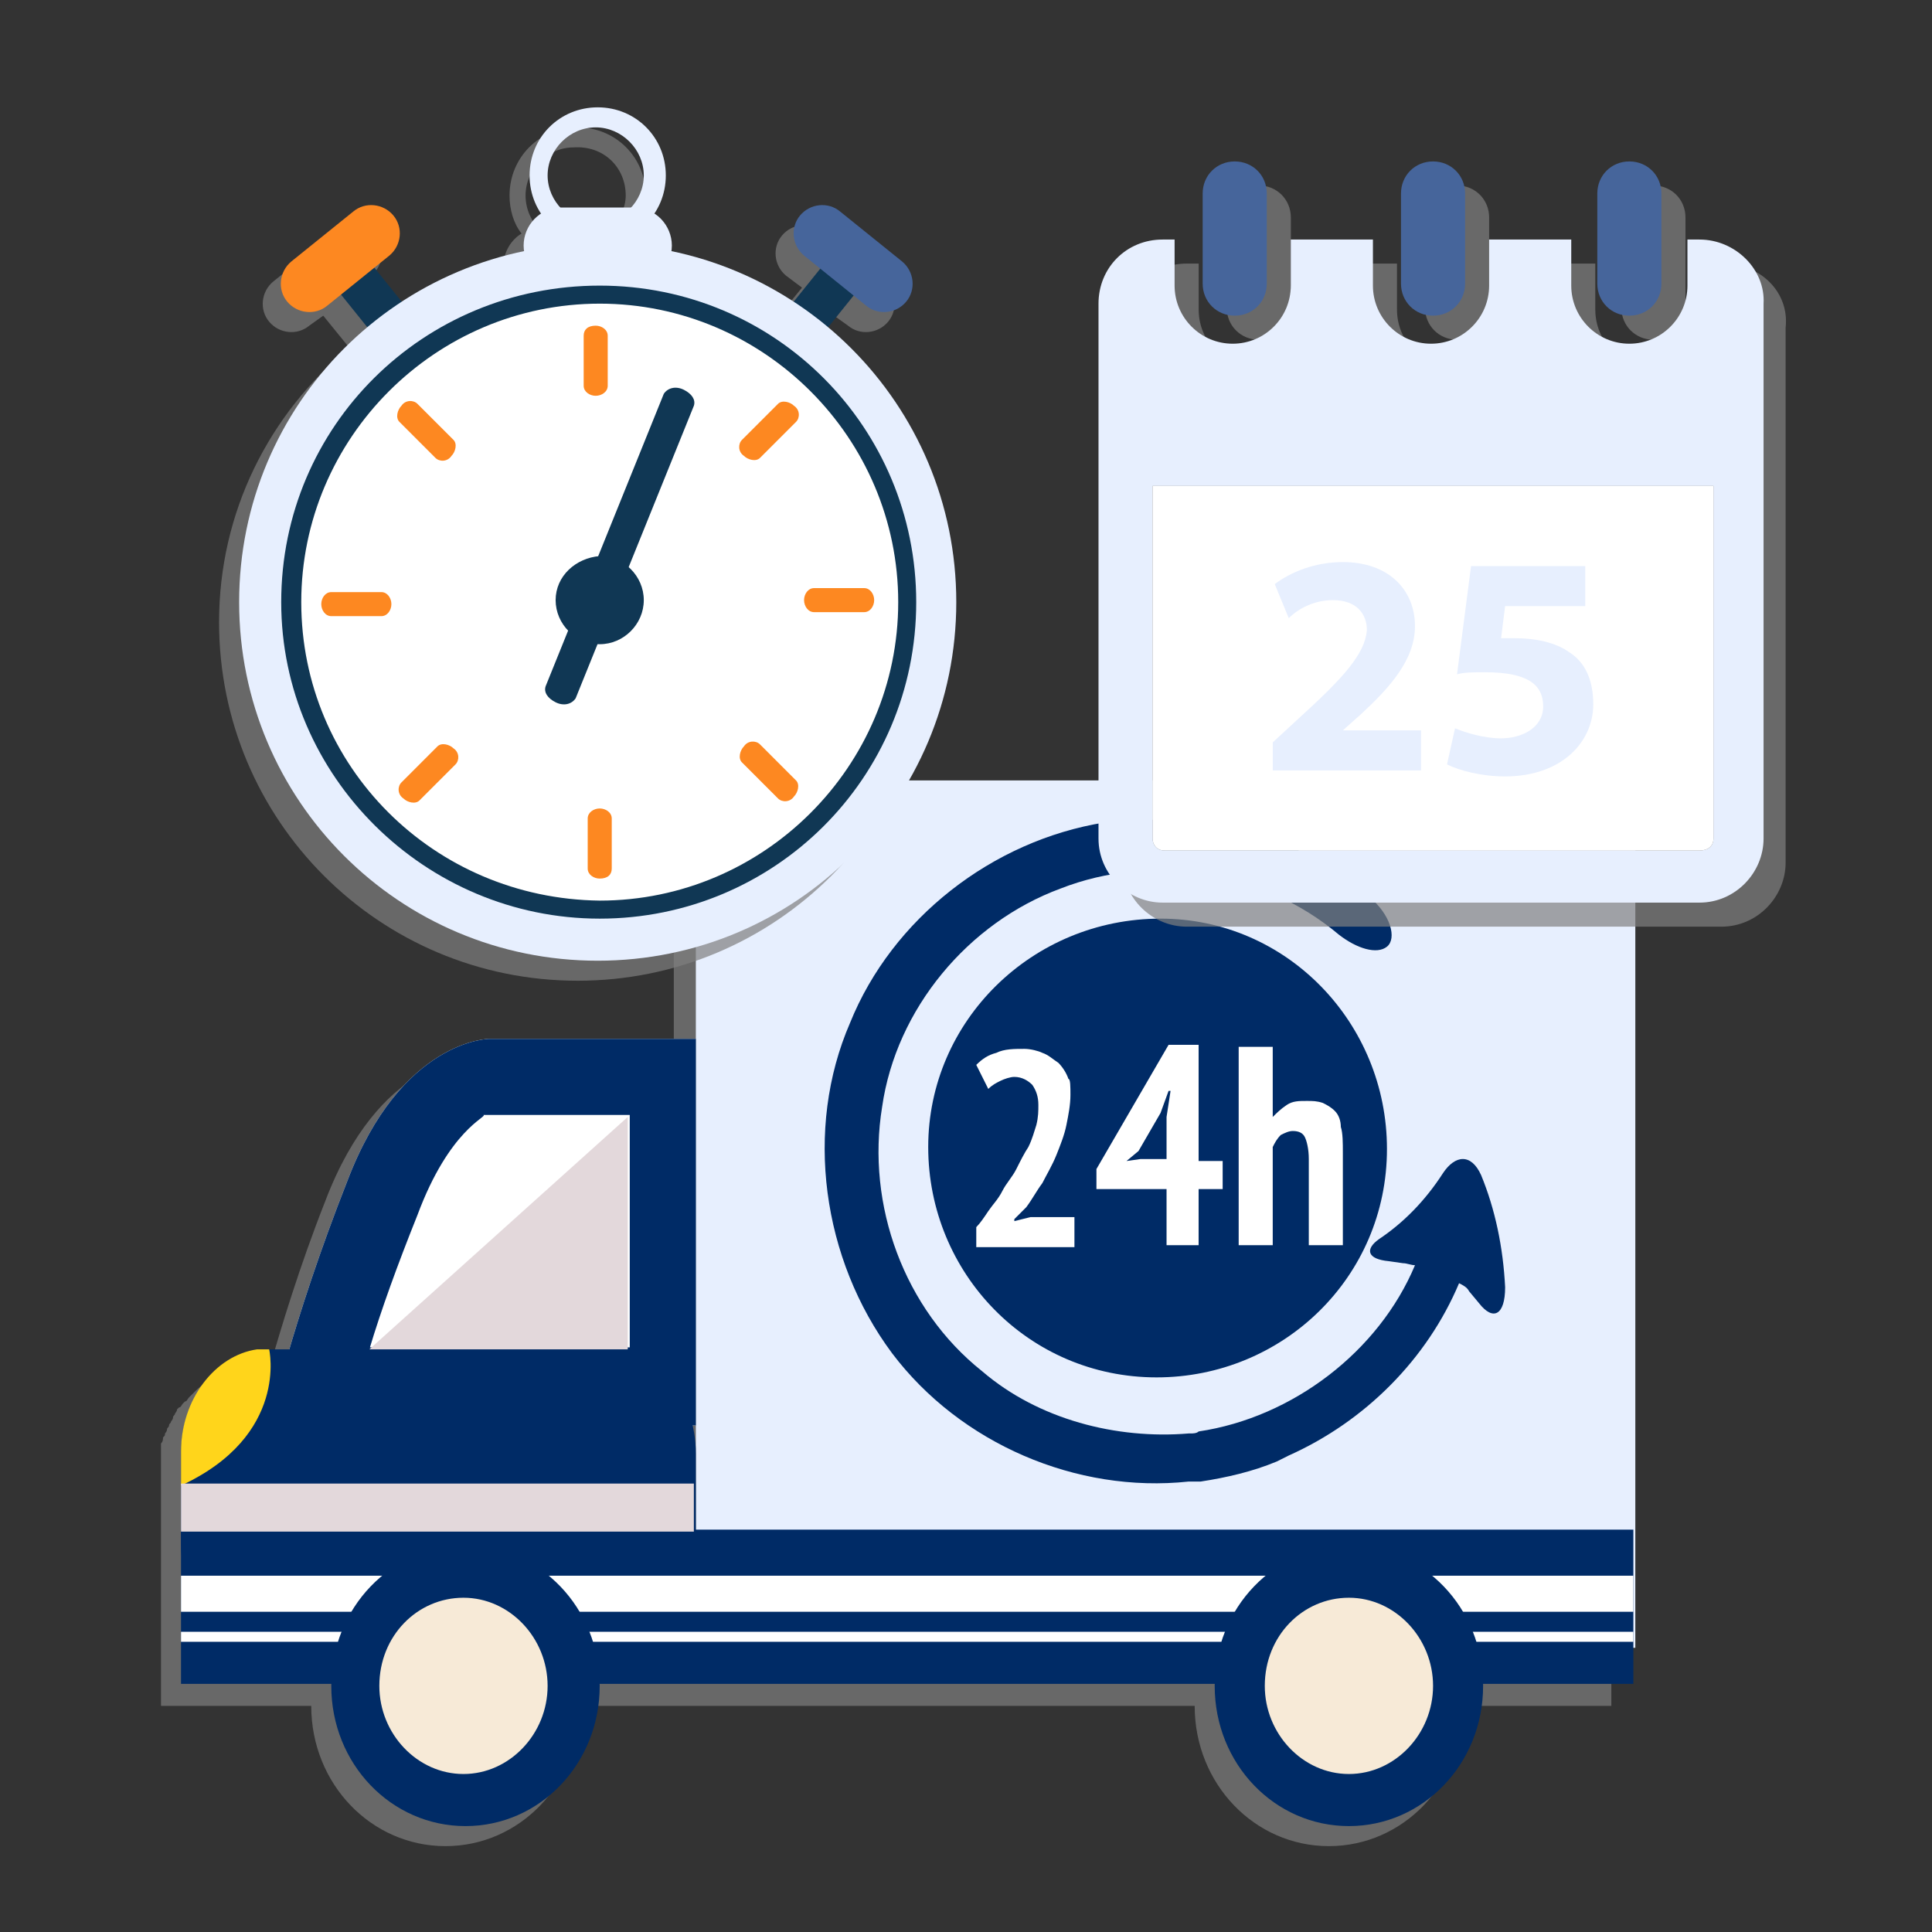
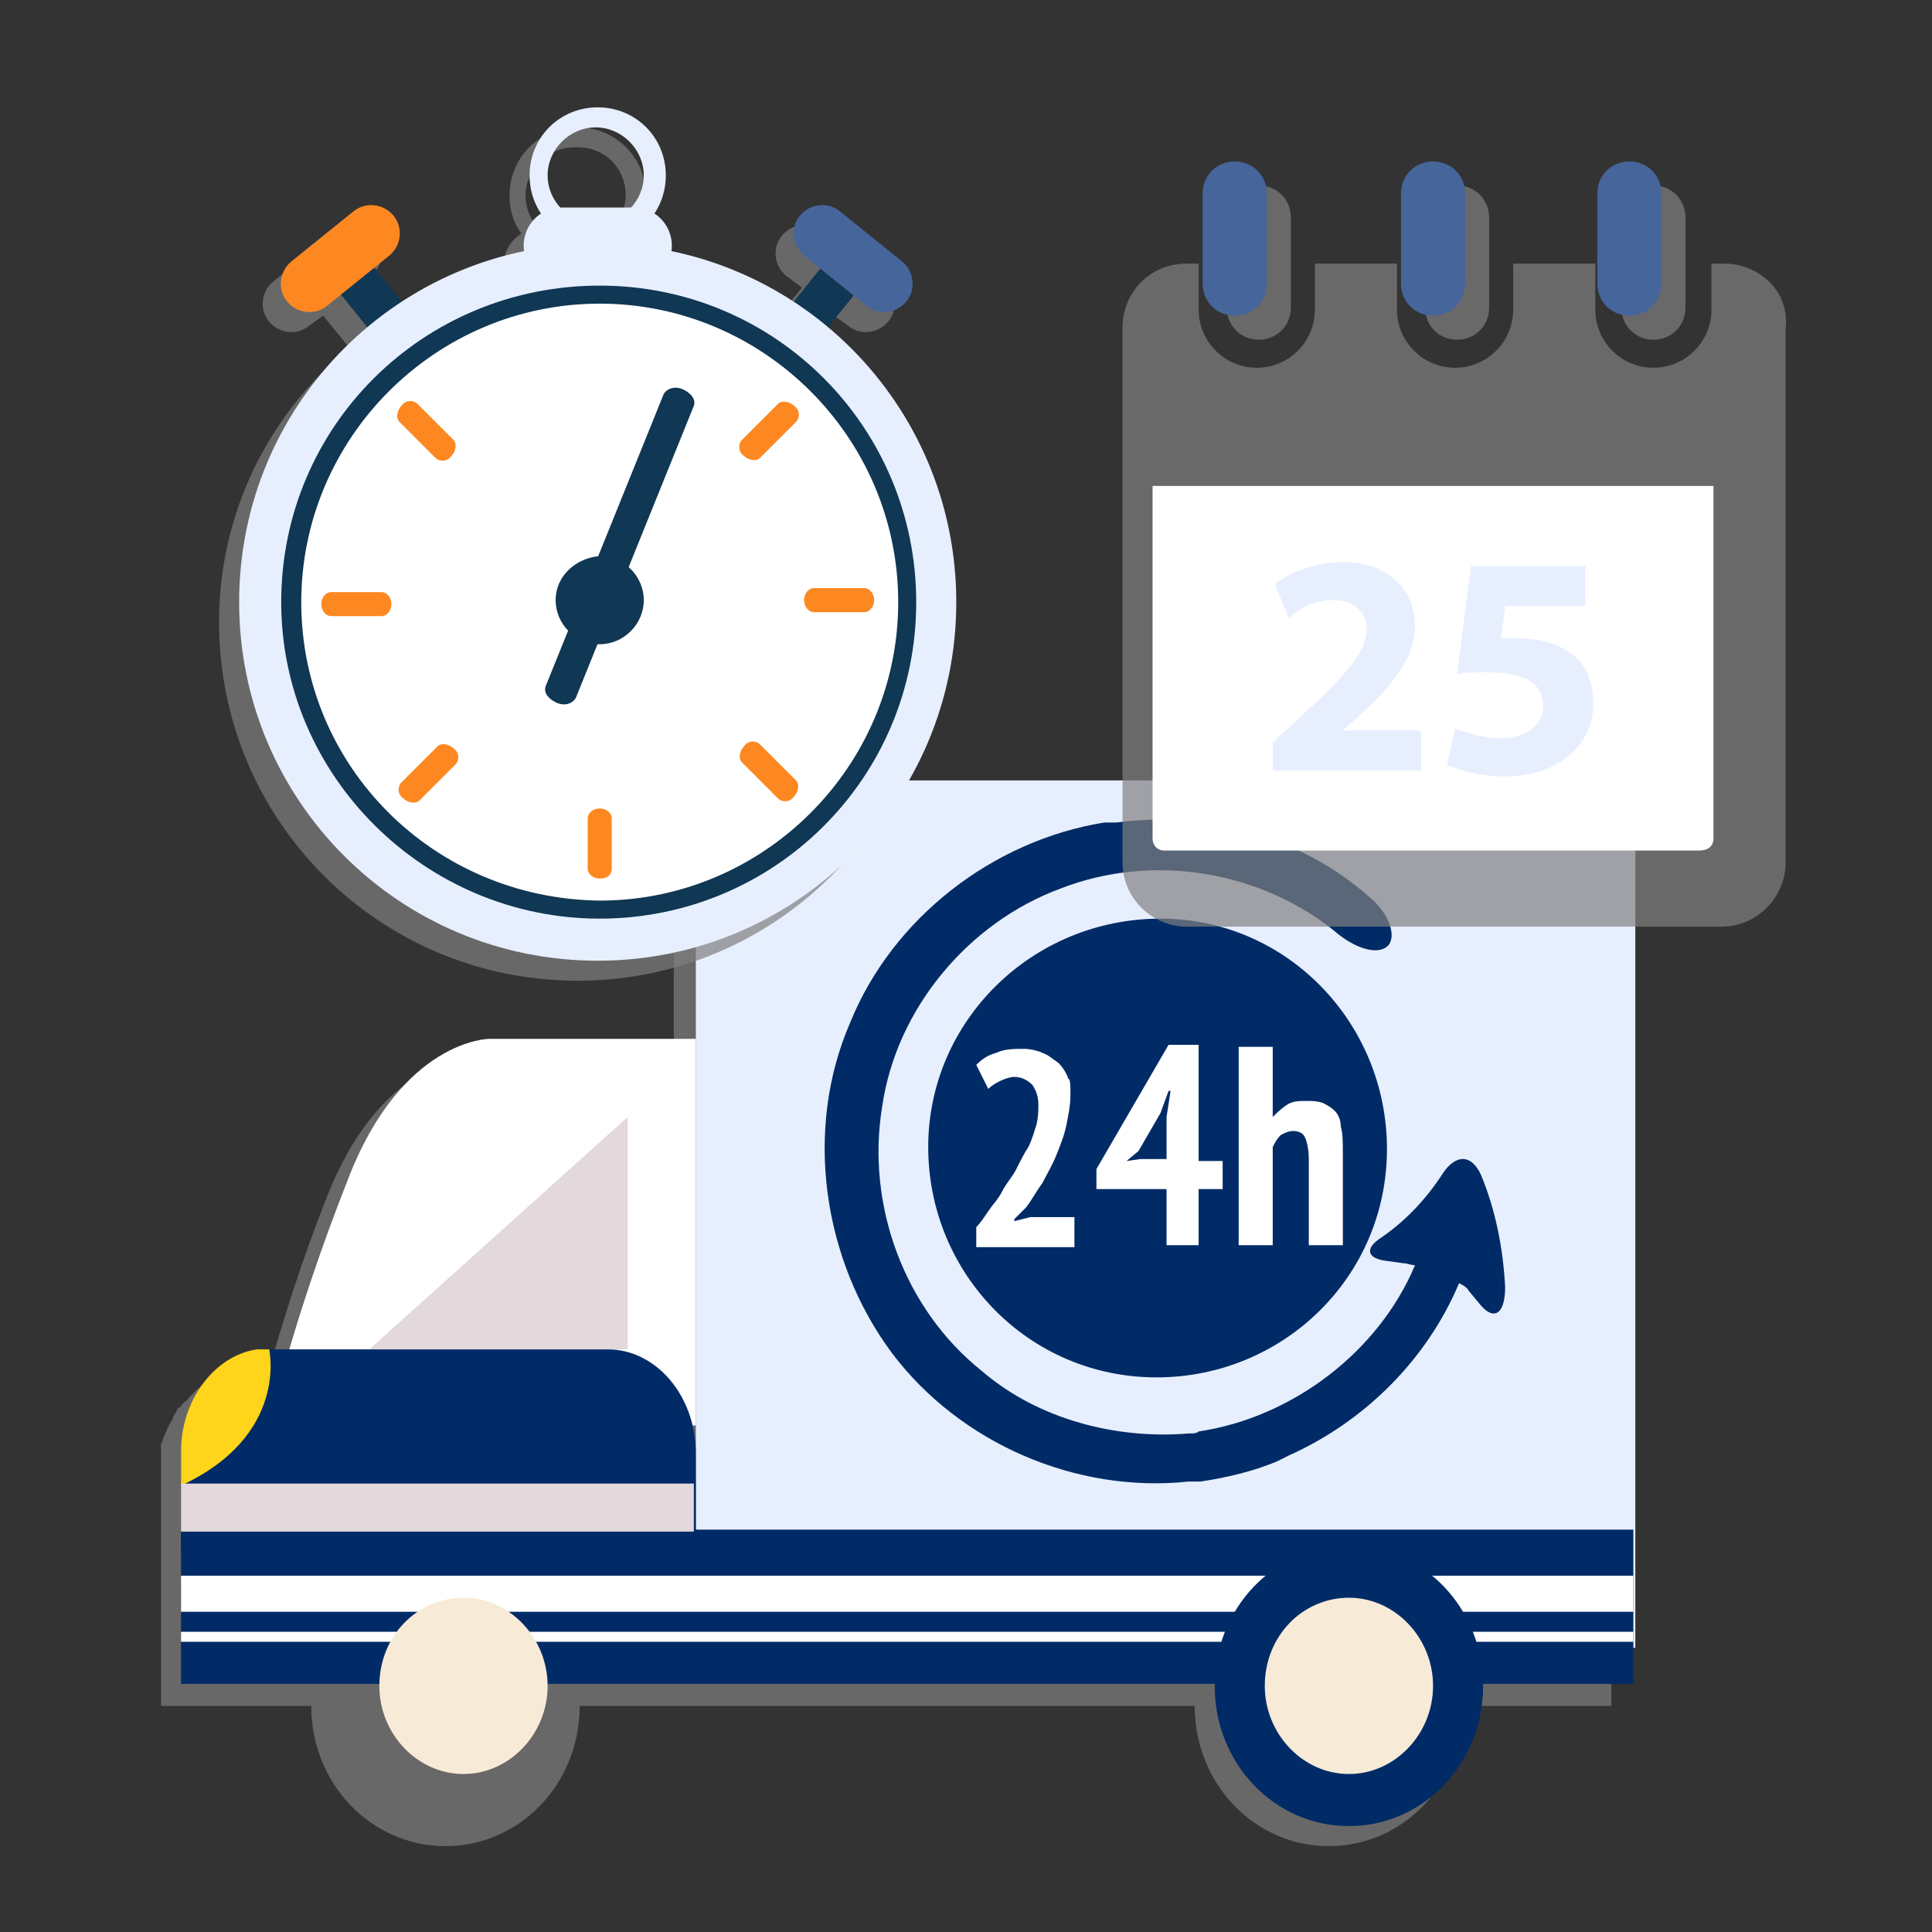
<svg xmlns="http://www.w3.org/2000/svg" width="72" height="72" viewBox="0 0 72 72" fill="none">
  <rect x="0" y="0" width="72" height="72" fill="#333333" stroke="none" />
  <path opacity="0.7" d="M6 54.84V56.034V56.109V57.751V57.826V58.274V59.468V60.812V61.559V61.932V63.574H11.599C11.599 66.486 13.839 68.8 16.601 68.8C19.363 68.8 21.603 66.486 21.603 63.574H40.864H44.522C44.522 66.486 46.761 68.8 49.523 68.8C52.286 68.8 54.525 66.486 54.525 63.574H60.05V62.156V62.006V61.633V60.887V59.543V57.9V29.905H40.789H25.111V39.461H17.422C17.422 39.461 14.137 39.461 12.122 44.761C11.151 47.225 10.479 49.465 10.031 51.032H9.285C8.538 51.032 7.792 51.331 7.269 51.853C7.194 51.928 7.12 52.003 7.12 52.003C7.12 52.003 7.12 52.003 7.045 52.077C6.971 52.152 6.97 52.227 6.896 52.227L6.821 52.301C6.747 52.376 6.747 52.451 6.672 52.451L6.597 52.525C6.597 52.6 6.523 52.675 6.523 52.675C6.523 52.749 6.448 52.749 6.448 52.824C6.448 52.899 6.373 52.973 6.373 52.973C6.373 53.048 6.299 53.048 6.299 53.123C6.299 53.197 6.224 53.197 6.224 53.272C6.224 53.346 6.149 53.421 6.149 53.421C6.149 53.496 6.149 53.496 6.075 53.571C6.075 53.645 6.075 53.72 6 53.794C6 53.869 6 53.869 6 53.944C6 54.018 6 54.093 6 54.168C6 54.242 6 54.242 6 54.317C6 54.616 6 54.765 6 54.84ZM25.186 54.84C25.186 54.541 25.111 54.168 25.111 53.869H25.186V54.84Z" fill="#808080" />
  <path d="M10.031 53.123H25.933V38.714H18.243C18.243 38.714 14.958 38.714 12.943 44.015C10.852 49.315 10.031 53.123 10.031 53.123Z" fill="white" />
  <path d="M60.944 29.084H25.932V61.409H60.944V29.084Z" fill="#E7EFFE" />
-   <path d="M10.031 53.123H25.933V38.714H18.243C18.243 38.714 14.958 38.714 12.943 44.015C10.852 49.315 10.031 53.123 10.031 53.123ZM13.764 50.286C14.212 48.793 14.809 47.15 15.556 45.284C16.75 42.074 18.169 41.626 18.019 41.551H23.469V50.211H13.764V50.286Z" fill="#002B66" />
  <path d="M6.746 57.527C6.746 59.692 8.239 61.409 10.031 61.409H22.648C24.439 61.409 25.932 59.692 25.932 57.527V54.168C25.932 52.003 24.439 50.286 22.648 50.286H10.031C8.239 50.286 6.746 52.003 6.746 54.168V57.527Z" fill="#002B66" />
  <path d="M60.87 57.005H6.746V62.753H60.87V57.005Z" fill="#002B66" />
  <path d="M60.87 58.722H6.746V60.066H60.87V58.722Z" fill="white" />
  <path d="M60.87 60.812H6.746V61.185H60.87V60.812Z" fill="white" />
-   <path d="M12.346 62.828C12.346 65.739 14.585 68.053 17.348 68.053C20.11 68.053 22.349 65.739 22.349 62.828C22.349 59.916 20.11 57.602 17.348 57.602C14.585 57.602 12.346 59.916 12.346 62.828Z" fill="#002B66" />
  <path d="M14.137 62.828C14.137 64.619 15.555 66.112 17.272 66.112C18.989 66.112 20.408 64.619 20.408 62.828C20.408 61.036 18.989 59.543 17.272 59.543C15.555 59.543 14.137 60.961 14.137 62.828Z" fill="#F7EAD7" />
  <path d="M34.592 42.746C34.592 47.449 38.325 51.331 43.102 51.331C47.806 51.331 51.688 47.598 51.688 42.82C51.688 38.117 47.955 34.235 43.252 34.235C38.474 34.235 34.592 38.042 34.592 42.746Z" fill="#002B66" />
  <path d="M31.68 38.117C33.248 34.235 36.98 31.323 41.161 30.652C41.236 30.652 41.236 30.652 41.31 30.652C41.385 30.652 41.46 30.652 41.534 30.652H41.609C44.968 30.204 48.477 31.174 51.015 33.414C51.837 34.086 52.061 34.982 51.687 35.28C51.314 35.579 50.568 35.355 49.896 34.832C47.059 32.443 42.953 31.771 39.519 33.115C36.084 34.384 33.397 37.594 32.874 41.252C32.277 44.911 33.696 48.793 36.607 51.107C38.697 52.899 41.609 53.645 44.297 53.421H44.371C44.446 53.421 44.595 53.421 44.67 53.346C48.178 52.824 51.389 50.36 52.733 47.15C52.583 47.15 52.434 47.076 52.285 47.076L51.762 47.001C50.941 46.926 50.866 46.553 51.389 46.18C52.285 45.583 53.106 44.761 53.778 43.716C54.226 43.044 54.823 42.97 55.196 43.791C55.719 45.06 56.017 46.478 56.092 47.971C56.092 49.017 55.644 49.24 55.121 48.569L54.748 48.121C54.673 47.971 54.524 47.897 54.375 47.822C53.18 50.659 50.866 52.973 48.029 54.242C47.88 54.317 47.731 54.392 47.581 54.466C46.685 54.84 45.715 55.064 44.745 55.213H44.67H44.595C44.52 55.213 44.446 55.213 44.297 55.213C40.116 55.661 35.786 53.794 33.248 50.435C30.635 46.926 29.963 42.074 31.68 38.117Z" fill="#002B66" />
  <path d="M39.892 40.805C39.892 41.178 39.817 41.551 39.742 41.925C39.668 42.298 39.518 42.671 39.369 43.044C39.22 43.418 38.996 43.791 38.846 44.09C38.623 44.388 38.473 44.687 38.249 44.985L37.801 45.433V45.508L38.398 45.359H40.041V46.478H36.383V45.732C36.532 45.583 36.681 45.359 36.831 45.135C36.98 44.911 37.204 44.687 37.353 44.388C37.503 44.09 37.727 43.865 37.876 43.567C38.025 43.268 38.175 42.97 38.324 42.746C38.473 42.447 38.548 42.148 38.622 41.925C38.697 41.626 38.697 41.402 38.697 41.178C38.697 40.879 38.623 40.655 38.473 40.431C38.324 40.282 38.1 40.133 37.801 40.133C37.652 40.133 37.428 40.208 37.279 40.282C37.129 40.357 36.98 40.431 36.831 40.581L36.383 39.685C36.607 39.461 36.831 39.312 37.129 39.237C37.428 39.088 37.801 39.088 38.175 39.088C38.398 39.088 38.697 39.162 38.846 39.237C39.07 39.312 39.22 39.461 39.444 39.61C39.593 39.76 39.742 39.983 39.817 40.208C39.892 40.208 39.892 40.506 39.892 40.805Z" fill="white" />
  <path d="M45.565 44.313H44.669V46.404H43.474V44.313H40.861V43.567L43.549 38.938H44.669V43.268H45.565V44.313ZM43.474 41.626L43.623 40.655H43.549L43.25 41.477L42.429 42.895L41.981 43.268L42.504 43.194H43.474V41.626Z" fill="white" />
  <path d="M48.775 46.404V43.194C48.775 42.82 48.7 42.522 48.626 42.373C48.551 42.223 48.402 42.149 48.178 42.149C48.029 42.149 47.879 42.223 47.73 42.298C47.581 42.447 47.506 42.596 47.431 42.746V46.404H46.162V39.013H47.431V41.626C47.581 41.477 47.73 41.327 47.954 41.178C48.178 41.029 48.402 41.029 48.7 41.029C48.924 41.029 49.074 41.029 49.298 41.103C49.447 41.178 49.596 41.253 49.745 41.402C49.895 41.551 49.969 41.775 49.969 41.999C50.044 42.223 50.044 42.596 50.044 42.97V46.404H48.775Z" fill="white" />
  <path d="M45.268 62.828C45.268 65.739 47.507 68.053 50.269 68.053C53.032 68.053 55.271 65.739 55.271 62.828C55.271 59.916 53.032 57.602 50.269 57.602C47.507 57.602 45.268 59.916 45.268 62.828Z" fill="#002B66" />
  <path d="M47.135 62.828C47.135 64.619 48.553 66.112 50.27 66.112C51.987 66.112 53.406 64.619 53.406 62.828C53.406 61.036 51.987 59.543 50.27 59.543C48.553 59.543 47.135 60.961 47.135 62.828Z" fill="#F7EAD7" />
  <path d="M23.394 41.626L13.764 50.286H23.394V41.626Z" fill="#E3D8DB" />
  <path d="M9.583 50.286C9.882 50.286 10.031 50.286 10.031 50.286C10.031 50.286 10.777 53.496 6.746 55.362V54.093C6.746 52.152 8.015 50.51 9.583 50.286Z" fill="#FFD51B" />
  <path d="M25.858 55.288H6.746V57.079H25.858V55.288Z" fill="#E3D8DB" />
  <path opacity="0.7" d="M8.164 23.186C8.164 30.577 14.136 36.549 21.527 36.549C28.918 36.549 34.89 30.577 34.89 23.186C34.89 19.08 33.024 15.422 30.112 12.959L31.083 11.764L31.605 12.137C32.053 12.511 32.725 12.436 33.099 11.988C33.472 11.54 33.397 10.868 32.949 10.495L30.635 8.629C30.187 8.255 29.515 8.33 29.142 8.778C28.769 9.226 28.843 9.898 29.291 10.271L29.889 10.719L28.918 11.913C27.5 11.018 26.006 10.346 24.289 10.047C24.289 9.972 24.289 9.972 24.289 9.898C24.289 9.375 23.991 8.927 23.617 8.703C23.916 8.33 24.065 7.807 24.065 7.285C24.065 5.866 22.946 4.747 21.527 4.747C20.109 4.747 18.989 5.866 18.989 7.285C18.989 7.807 19.138 8.33 19.437 8.703C19.064 8.927 18.765 9.375 18.765 9.898C18.765 9.972 18.765 10.047 18.765 10.047C17.123 10.42 15.555 11.092 14.211 11.988L13.241 10.719L13.838 10.271C14.286 9.898 14.36 9.226 13.987 8.778C13.614 8.33 12.942 8.255 12.494 8.629L10.18 10.495C9.732 10.868 9.657 11.54 10.03 11.988C10.404 12.436 11.076 12.511 11.524 12.137L12.046 11.764L13.017 12.959C10.03 15.422 8.164 19.08 8.164 23.186ZM23.319 7.285C23.319 7.733 23.095 8.181 22.796 8.554H20.109C19.81 8.255 19.586 7.807 19.586 7.285C19.586 6.314 20.407 5.493 21.378 5.493C22.498 5.418 23.319 6.24 23.319 7.285Z" fill="#808080" />
  <path d="M28.919 12.063C28.62 12.436 28.695 12.959 29.068 13.182C29.441 13.481 29.964 13.406 30.188 13.033L32.651 9.972C32.95 9.599 32.875 9.076 32.502 8.852C32.129 8.554 31.606 8.629 31.382 9.002L28.919 12.063Z" fill="#103754" />
  <path d="M15.632 12.063C15.93 12.436 15.856 12.959 15.482 13.182C15.109 13.481 14.587 13.406 14.363 13.033L11.899 9.972C11.601 9.599 11.675 9.076 12.048 8.852C12.422 8.554 12.944 8.629 13.168 9.002L15.632 12.063Z" fill="#103754" />
  <path d="M10.48 22.44C10.48 29.009 15.781 34.235 22.351 34.235C28.92 34.235 34.146 28.934 34.146 22.44C34.146 15.87 28.845 10.644 22.351 10.644C15.781 10.57 10.48 15.87 10.48 22.44Z" fill="white" />
  <path d="M9.211 22.44C9.211 29.681 15.034 35.504 22.276 35.504C29.517 35.504 35.34 29.681 35.34 22.44C35.34 15.198 29.517 9.375 22.276 9.375C15.034 9.3 9.211 15.198 9.211 22.44ZM11.227 22.44C11.227 16.318 16.229 11.316 22.35 11.316C28.472 11.316 33.474 16.318 33.474 22.44C33.474 28.561 28.472 33.563 22.35 33.563C16.154 33.489 11.227 28.561 11.227 22.44Z" fill="#103754" />
  <path d="M8.912 22.44C8.912 29.83 14.884 35.803 22.275 35.803C29.666 35.803 35.638 29.83 35.638 22.44C35.638 15.049 29.666 9.077 22.275 9.077C14.884 9.077 8.912 15.049 8.912 22.44ZM10.48 22.44C10.48 15.87 15.78 10.644 22.35 10.644C28.919 10.644 34.145 15.945 34.145 22.44C34.145 29.009 28.845 34.235 22.35 34.235C15.855 34.235 10.48 28.935 10.48 22.44Z" fill="#E7EFFE" />
  <path d="M19.514 9.151C19.514 9.898 20.111 10.57 20.932 10.57H23.62C24.366 10.57 25.038 9.972 25.038 9.151C25.038 8.405 24.441 7.733 23.62 7.733H20.932C20.111 7.733 19.514 8.405 19.514 9.151Z" fill="#E7EFFE" />
  <path d="M19.736 6.538C19.736 7.957 20.856 9.076 22.275 9.076C23.693 9.076 24.813 7.957 24.813 6.538C24.813 5.12 23.693 4 22.275 4C20.856 4 19.736 5.12 19.736 6.538ZM20.408 6.538C20.408 5.568 21.229 4.747 22.2 4.747C23.17 4.747 23.992 5.568 23.992 6.538C23.992 7.509 23.17 8.33 22.2 8.33C21.229 8.33 20.408 7.509 20.408 6.538Z" fill="#E7EFFE" />
-   <path d="M21.752 14.377C21.752 14.601 21.976 14.75 22.2 14.75C22.424 14.75 22.648 14.601 22.648 14.377V12.511C22.648 12.287 22.424 12.137 22.2 12.137C21.901 12.137 21.752 12.287 21.752 12.511V14.377Z" fill="#FD8821" />
  <path d="M30.338 21.917C30.114 21.917 29.965 22.141 29.965 22.365C29.965 22.589 30.114 22.813 30.338 22.813H32.205C32.428 22.813 32.578 22.589 32.578 22.365C32.578 22.141 32.428 21.917 32.205 21.917H30.338Z" fill="#FD8821" />
  <path d="M22.798 30.502C22.798 30.278 22.574 30.129 22.35 30.129C22.126 30.129 21.902 30.278 21.902 30.502V32.369C21.902 32.593 22.126 32.742 22.35 32.742C22.649 32.742 22.798 32.593 22.798 32.369V30.502Z" fill="#FD8821" />
  <path d="M14.212 22.962C14.436 22.962 14.586 22.738 14.586 22.514C14.586 22.29 14.436 22.066 14.212 22.066H12.346C12.122 22.066 11.973 22.29 11.973 22.514C11.973 22.738 12.122 22.962 12.346 22.962H14.212Z" fill="#FD8821" />
  <path d="M27.651 16.393C27.502 16.542 27.502 16.841 27.726 16.99C27.875 17.139 28.174 17.214 28.323 17.065L29.667 15.721C29.816 15.572 29.816 15.273 29.592 15.124C29.443 14.974 29.144 14.9 28.995 15.049L27.651 16.393Z" fill="#FD8821" />
  <path d="M28.322 27.74C28.172 27.591 27.874 27.591 27.724 27.815C27.575 27.964 27.5 28.263 27.65 28.412L28.994 29.756C29.143 29.905 29.441 29.905 29.591 29.681C29.74 29.532 29.815 29.233 29.665 29.084L28.322 27.74Z" fill="#FD8821" />
  <path d="M16.975 28.487C17.125 28.337 17.125 28.039 16.901 27.889C16.751 27.74 16.453 27.666 16.303 27.815L14.96 29.159C14.81 29.308 14.81 29.607 15.034 29.756C15.184 29.905 15.482 29.98 15.631 29.831L16.975 28.487Z" fill="#FD8821" />
  <path d="M16.228 17.065C16.377 17.214 16.676 17.214 16.825 16.99C16.974 16.841 17.049 16.542 16.9 16.393L15.556 15.049C15.407 14.9 15.108 14.9 14.959 15.123C14.809 15.273 14.735 15.572 14.884 15.721L16.228 17.065Z" fill="#FD8821" />
  <path d="M20.707 22.365C20.707 23.261 21.454 24.008 22.349 24.008C23.245 24.008 23.992 23.261 23.992 22.365C23.992 21.469 23.245 20.723 22.349 20.723C21.454 20.797 20.707 21.469 20.707 22.365Z" fill="#103754" />
  <path d="M20.334 25.575C20.259 25.799 20.408 26.023 20.707 26.172C21.005 26.322 21.304 26.247 21.453 26.023L25.858 15.123C25.933 14.9 25.783 14.676 25.485 14.526C25.186 14.377 24.887 14.452 24.738 14.676L20.334 25.575Z" fill="#103754" />
  <path d="M29.815 8.031C29.442 8.479 29.517 9.151 29.965 9.524L32.279 11.391C32.727 11.764 33.399 11.689 33.772 11.242C34.145 10.794 34.071 10.122 33.623 9.748L31.308 7.882C30.86 7.509 30.188 7.583 29.815 8.031Z" fill="#46659B" />
  <path d="M14.661 8.031C15.034 8.479 14.959 9.151 14.511 9.524L12.197 11.391C11.749 11.764 11.077 11.689 10.704 11.242C10.331 10.794 10.405 10.122 10.853 9.748L13.167 7.882C13.615 7.509 14.287 7.583 14.661 8.031Z" fill="#FD8821" />
  <g opacity="0.7">
    <path d="M46.911 12.66C47.583 12.66 48.106 12.137 48.106 11.466V8.106C48.106 7.434 47.583 6.912 46.911 6.912C46.239 6.912 45.717 7.434 45.717 8.106V11.466C45.717 12.137 46.239 12.66 46.911 12.66Z" fill="#808080" />
    <path d="M54.302 12.66C54.974 12.66 55.496 12.137 55.496 11.466V8.106C55.496 7.434 54.974 6.912 54.302 6.912C53.63 6.912 53.107 7.434 53.107 8.106V11.466C53.107 12.137 53.63 12.66 54.302 12.66Z" fill="#808080" />
    <path d="M61.618 12.66C62.29 12.66 62.813 12.137 62.813 11.466V8.106C62.813 7.434 62.29 6.912 61.618 6.912C60.946 6.912 60.424 7.434 60.424 8.106V11.466C60.424 12.137 60.946 12.66 61.618 12.66Z" fill="#808080" />
    <path d="M64.23 9.823H63.782V11.54C63.782 12.735 62.812 13.705 61.617 13.705C60.423 13.705 59.452 12.735 59.452 11.54V9.823H56.392V11.54C56.392 12.735 55.421 13.705 54.227 13.705C53.032 13.705 52.062 12.735 52.062 11.54V9.823H49.001V11.54C49.001 12.735 48.03 13.705 46.836 13.705C45.641 13.705 44.671 12.735 44.671 11.54V9.823H44.223C42.879 9.823 41.834 10.868 41.834 12.212V32.145C41.834 33.489 42.954 34.534 44.223 34.534H64.156C65.499 34.534 66.545 33.414 66.545 32.145V12.212C66.694 10.868 65.574 9.823 64.23 9.823Z" fill="#808080" />
  </g>
  <path d="M47.209 7.21C47.209 6.538 46.687 6.016 46.015 6.016C45.343 6.016 44.82 6.538 44.82 7.21V10.57C44.82 11.242 45.343 11.764 46.015 11.764C46.687 11.764 47.209 11.242 47.209 10.57V7.21Z" fill="#46659B" />
  <path d="M54.6 7.21C54.6 6.538 54.077 6.016 53.405 6.016C52.733 6.016 52.211 6.538 52.211 7.21V10.57C52.211 11.242 52.733 11.764 53.405 11.764C54.077 11.764 54.6 11.242 54.6 10.57V7.21Z" fill="#46659B" />
  <path d="M61.916 7.21C61.916 6.538 61.394 6.016 60.722 6.016C60.05 6.016 59.527 6.538 59.527 7.21V10.57C59.527 11.242 60.05 11.764 60.722 11.764C61.394 11.764 61.916 11.242 61.916 10.57V7.21Z" fill="#46659B" />
-   <path d="M63.334 8.927H62.886V10.644C62.886 11.839 61.915 12.809 60.721 12.809C59.526 12.809 58.556 11.839 58.556 10.644V8.927H55.495V10.644C55.495 11.839 54.525 12.809 53.33 12.809C52.136 12.809 51.165 11.839 51.165 10.644V8.927H48.104V10.644C48.104 11.839 47.134 12.809 45.939 12.809C44.745 12.809 43.774 11.839 43.774 10.644V8.927H43.326C41.983 8.927 40.938 9.973 40.938 11.316V31.249C40.938 32.593 42.057 33.638 43.326 33.638H63.334C64.678 33.638 65.723 32.518 65.723 31.249V11.316C65.797 10.047 64.678 8.927 63.334 8.927ZM63.856 31.249C63.856 31.548 63.632 31.697 63.334 31.697H43.401C43.102 31.697 42.953 31.473 42.953 31.249V18.11H63.856V31.249Z" fill="#E7EFFE" />
  <path d="M63.856 18.184V31.249C63.856 31.547 63.632 31.697 63.334 31.697H43.401C43.102 31.697 42.953 31.473 42.953 31.249V18.11H63.856V18.184Z" fill="white" />
  <path d="M47.432 28.785V27.666L48.402 26.77C50.044 25.277 50.866 24.381 50.94 23.485C50.94 22.888 50.567 22.365 49.671 22.365C48.999 22.365 48.402 22.664 48.029 23.037L47.506 21.768C48.103 21.32 48.999 20.947 50.044 20.947C51.762 20.947 52.732 21.992 52.732 23.336C52.732 24.605 51.762 25.65 50.716 26.62L50.044 27.218H52.956V28.711H47.432V28.785Z" fill="#E7EFFE" />
  <path d="M59.077 22.589H56.091L55.941 23.784C56.091 23.784 56.24 23.784 56.464 23.784C57.211 23.784 57.957 23.933 58.48 24.306C59.077 24.679 59.376 25.351 59.376 26.247C59.376 27.666 58.181 28.935 56.091 28.935C55.195 28.935 54.374 28.711 53.926 28.487L54.224 27.143C54.598 27.292 55.27 27.516 55.941 27.516C56.688 27.516 57.509 27.143 57.509 26.322C57.509 25.501 56.912 25.053 55.344 25.053C54.896 25.053 54.598 25.053 54.299 25.127L54.822 21.096H59.077V22.589Z" fill="#E7EFFE" />
</svg>